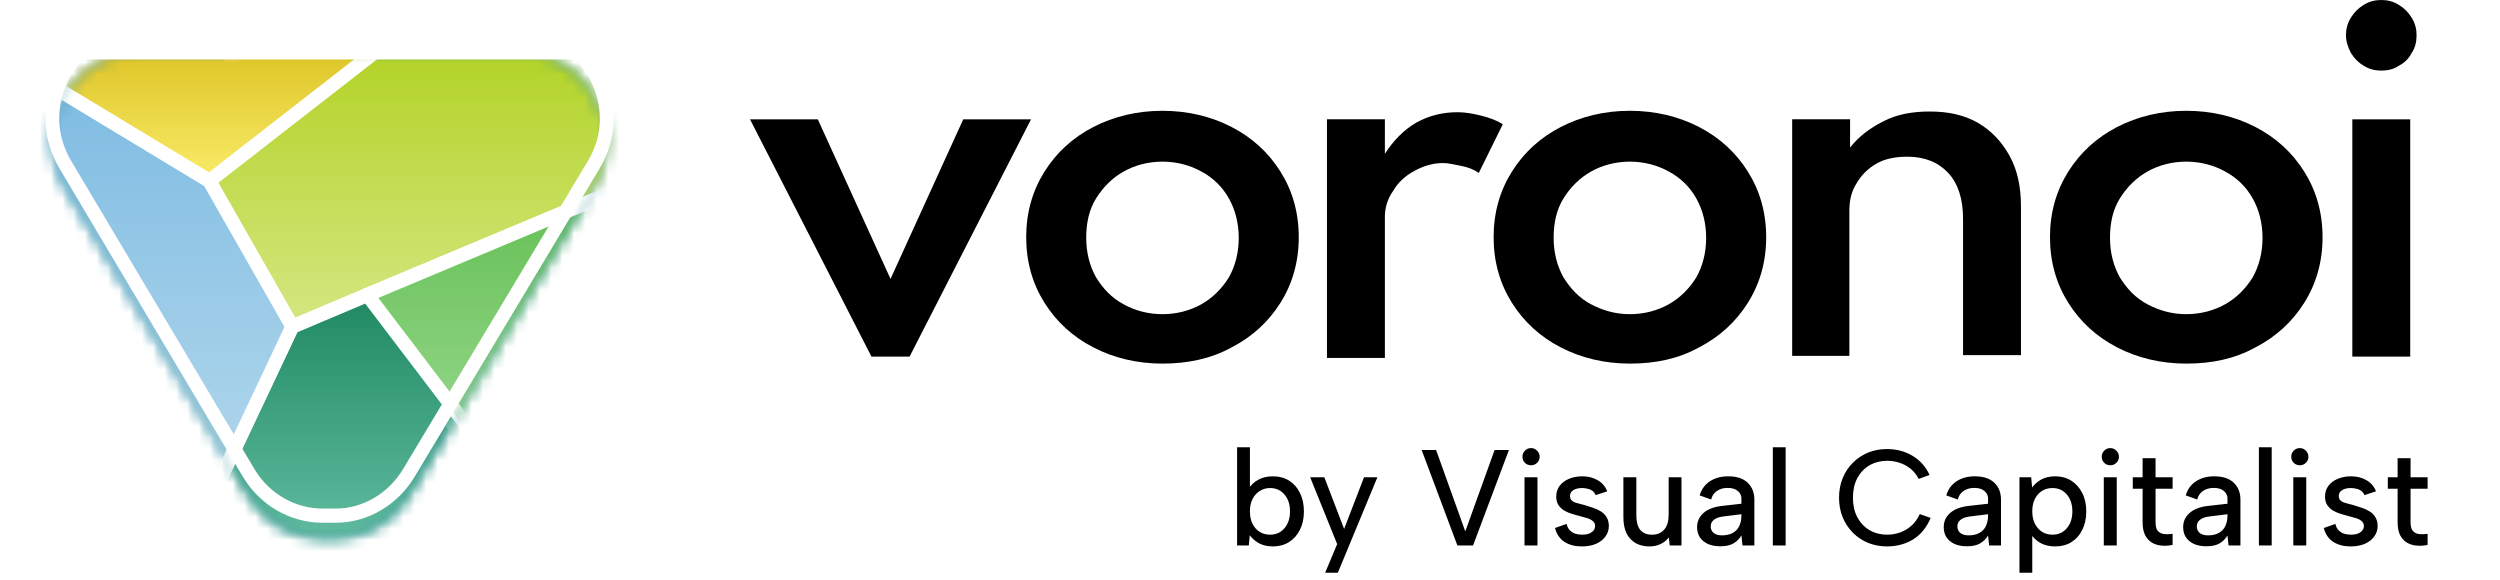
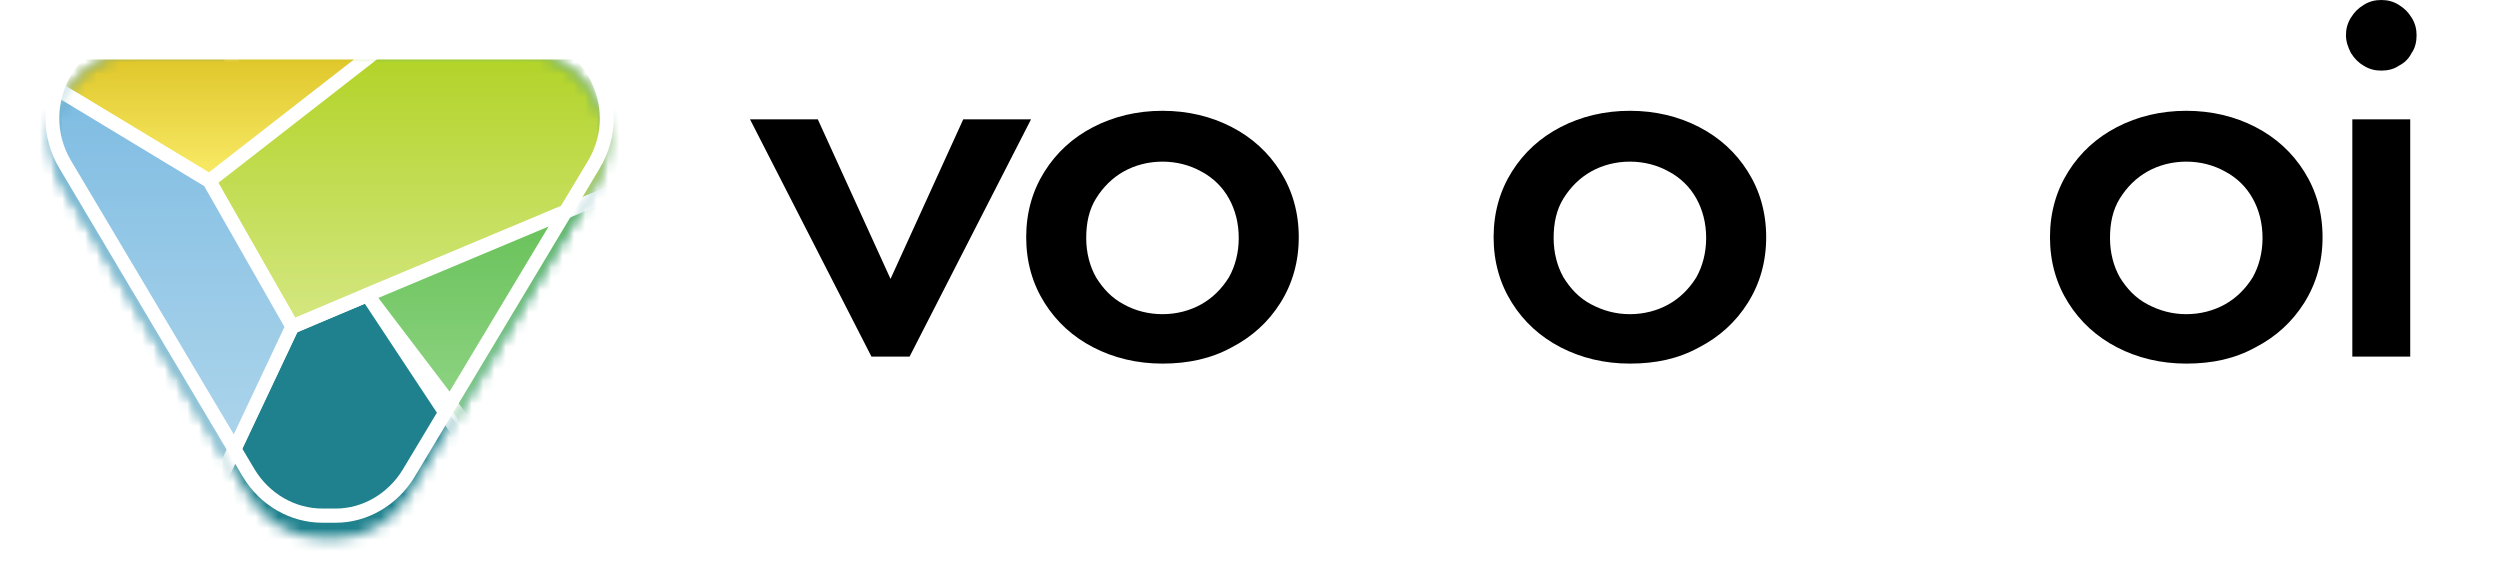
<svg xmlns="http://www.w3.org/2000/svg" width="220" height="51" viewBox="0 0 220 51" fill="none">
  <path d="M76.688 31.38L66 10.5H71.966L78.366 24.544L84.767 10.5H90.732L80.044 31.38H76.688Z" fill="black" />
  <path d="M102.298 31.997C100.061 31.997 98.01 31.5 96.208 30.567C94.406 29.635 92.977 28.33 91.92 26.652C90.864 24.975 90.305 23.048 90.305 20.873C90.305 18.698 90.864 16.772 91.92 15.094C92.977 13.416 94.406 12.111 96.208 11.179C98.01 10.247 100.061 9.75 102.298 9.75C104.535 9.75 106.586 10.247 108.388 11.179C110.19 12.111 111.619 13.416 112.676 15.094C113.732 16.772 114.291 18.698 114.291 20.873C114.291 23.048 113.732 24.975 112.676 26.652C111.619 28.33 110.19 29.635 108.388 30.567C106.586 31.562 104.535 31.997 102.298 31.997ZM102.298 27.647C103.541 27.647 104.722 27.336 105.716 26.777C106.71 26.218 107.518 25.41 108.139 24.415C108.699 23.421 109.009 22.241 109.009 20.936C109.009 19.631 108.699 18.45 108.139 17.456C107.58 16.461 106.772 15.653 105.716 15.094C104.722 14.535 103.541 14.224 102.298 14.224C101.055 14.224 99.874 14.535 98.88 15.094C97.886 15.653 97.078 16.461 96.457 17.456C95.835 18.45 95.587 19.631 95.587 20.936C95.587 22.241 95.897 23.421 96.457 24.415C97.078 25.41 97.824 26.218 98.88 26.777C99.874 27.336 101.055 27.647 102.298 27.647Z" fill="black" />
-   <path d="M116.773 31.376V10.496H121.869V13.541C122.615 12.361 123.547 11.428 124.603 10.807C125.722 10.186 126.903 9.875 128.27 9.875C128.953 9.875 129.637 9.999 130.382 10.186C131.128 10.372 131.75 10.621 132.247 10.931L130.134 15.219C129.699 14.909 129.202 14.722 128.58 14.598C127.959 14.473 127.462 14.349 126.965 14.349C126.095 14.349 125.287 14.598 124.479 15.033C123.671 15.468 123.05 16.027 122.615 16.773C122.118 17.456 121.869 18.264 121.869 19.072V31.5H116.773V31.376Z" fill="black" />
  <path d="M143.431 31.997C141.194 31.997 139.143 31.5 137.341 30.567C135.539 29.635 134.11 28.33 133.053 26.652C131.997 24.975 131.438 23.048 131.438 20.873C131.438 18.698 131.997 16.772 133.053 15.094C134.11 13.416 135.539 12.111 137.341 11.179C139.143 10.247 141.194 9.75 143.431 9.75C145.668 9.75 147.719 10.247 149.521 11.179C151.323 12.111 152.752 13.416 153.808 15.094C154.865 16.772 155.424 18.698 155.424 20.873C155.424 23.048 154.865 24.975 153.808 26.652C152.752 28.33 151.323 29.635 149.521 30.567C147.719 31.562 145.73 31.997 143.431 31.997ZM143.431 27.647C144.674 27.647 145.854 27.336 146.849 26.777C147.843 26.218 148.651 25.41 149.272 24.415C149.831 23.421 150.142 22.241 150.142 20.936C150.142 19.631 149.831 18.45 149.272 17.456C148.713 16.461 147.905 15.653 146.849 15.094C145.854 14.535 144.674 14.224 143.431 14.224C142.188 14.224 141.007 14.535 140.013 15.094C139.019 15.653 138.211 16.461 137.59 17.456C136.968 18.45 136.72 19.631 136.72 20.936C136.72 22.241 137.03 23.421 137.59 24.415C138.211 25.41 138.957 26.218 140.013 26.777C141.069 27.336 142.188 27.647 143.431 27.647Z" fill="black" />
-   <path d="M157.711 31.376V10.496H162.807V12.982C163.552 12.05 164.484 11.304 165.727 10.682C166.908 10.061 168.275 9.812 169.829 9.812C171.444 9.812 172.873 10.123 174.054 10.807C175.235 11.49 176.167 12.485 176.851 13.727C177.534 14.97 177.845 16.462 177.845 18.14V31.251H172.749V19.258C172.749 17.518 172.314 16.151 171.444 15.219C170.574 14.287 169.394 13.79 167.84 13.79C166.784 13.79 165.851 13.976 165.106 14.411C164.36 14.846 163.801 15.405 163.366 16.151C162.931 16.834 162.744 17.642 162.744 18.512V31.314H157.711V31.376Z" fill="black" />
  <path d="M192.392 31.997C190.155 31.997 188.104 31.5 186.302 30.567C184.5 29.635 183.071 28.33 182.014 26.652C180.958 24.975 180.398 23.048 180.398 20.873C180.398 18.698 180.958 16.772 182.014 15.094C183.071 13.416 184.5 12.111 186.302 11.179C188.104 10.247 190.155 9.75 192.392 9.75C194.629 9.75 196.68 10.247 198.482 11.179C200.284 12.111 201.713 13.416 202.769 15.094C203.826 16.772 204.385 18.698 204.385 20.873C204.385 23.048 203.826 24.975 202.769 26.652C201.713 28.33 200.284 29.635 198.482 30.567C196.68 31.562 194.691 31.997 192.392 31.997ZM192.392 27.647C193.635 27.647 194.815 27.336 195.81 26.777C196.804 26.218 197.612 25.41 198.233 24.415C198.792 23.421 199.103 22.241 199.103 20.936C199.103 19.631 198.792 18.45 198.233 17.456C197.674 16.461 196.866 15.653 195.81 15.094C194.815 14.535 193.635 14.224 192.392 14.224C191.149 14.224 189.968 14.535 188.974 15.094C187.98 15.653 187.172 16.461 186.55 17.456C185.929 18.45 185.68 19.631 185.68 20.936C185.68 22.241 185.991 23.421 186.55 24.415C187.172 25.41 187.918 26.218 188.974 26.777C190.03 27.336 191.149 27.647 192.392 27.647Z" fill="black" />
  <path d="M209.552 6.214C208.993 6.214 208.496 6.09 207.999 5.779C207.564 5.531 207.191 5.158 206.88 4.661C206.632 4.163 206.445 3.666 206.445 3.107C206.445 2.548 206.57 2.051 206.88 1.554C207.191 1.056 207.502 0.746 207.999 0.435C208.496 0.124 208.993 0 209.552 0C210.112 0 210.609 0.124 211.106 0.435C211.603 0.746 211.914 1.056 212.224 1.554C212.535 2.051 212.659 2.548 212.659 3.107C212.659 3.666 212.535 4.226 212.224 4.661C211.976 5.158 211.603 5.531 211.106 5.779C210.671 6.09 210.112 6.214 209.552 6.214ZM207.005 31.381V10.502H212.1V31.381H207.005Z" fill="black" />
  <g filter="url(#filter0_dd_15828_38092)">
    <mask id="mask0_15828_38092" style="mask-type:luminance" maskUnits="userSpaceOnUse" x="4" y="2" width="50" height="44">
      <path d="M52.227 14.497L35.945 41.637C34.553 43.929 32.118 45.361 29.543 45.361H28.36C25.716 45.361 23.281 43.929 21.889 41.637L5.746 14.497C2.615 9.269 6.233 2.609 12.148 2.609H45.756C51.74 2.609 55.358 9.341 52.227 14.497Z" fill="white" />
    </mask>
    <g mask="url(#mask0_15828_38092)">
      <path d="M59.324 2.617L33.718 66.637L29.682 73.082L24.116 66.637L-1.352 2.617H59.324Z" fill="url(#paint0_linear_15828_38092)" />
      <path fill-rule="evenodd" clip-rule="evenodd" d="M-1.858 2.261C-1.745 2.088 -1.557 1.984 -1.354 1.984H59.321C59.523 1.984 59.712 2.088 59.825 2.261C59.938 2.434 59.959 2.654 59.882 2.846L34.276 66.866C34.262 66.901 34.245 66.935 34.225 66.967L30.189 73.412C30.086 73.576 29.915 73.681 29.726 73.696C29.537 73.711 29.352 73.634 29.226 73.488L23.659 67.043C23.614 66.991 23.577 66.93 23.551 66.865L-1.916 2.845C-1.992 2.653 -1.971 2.433 -1.858 2.261ZM-0.451 3.233L24.635 66.293L29.602 72.045L33.175 66.338L58.416 3.233H-0.451Z" fill="white" />
    </g>
    <mask id="mask1_15828_38092" style="mask-type:luminance" maskUnits="userSpaceOnUse" x="4" y="2" width="50" height="44">
      <path d="M52.227 14.497L35.945 41.637C34.553 43.929 32.118 45.361 29.543 45.361H28.36C25.716 45.361 23.281 43.929 21.889 41.637L5.746 14.497C2.615 9.269 6.233 2.609 12.148 2.609H45.756C51.74 2.609 55.358 9.341 52.227 14.497Z" fill="white" />
    </mask>
    <g mask="url(#mask1_15828_38092)">
      <path d="M20.502 2.609L18.414 13.924L25.72 26.742L32.331 23.949L54.527 14.64L59.328 2.609H20.502Z" fill="url(#paint1_linear_15828_38092)" />
      <path fill-rule="evenodd" clip-rule="evenodd" d="M19.903 2.492C19.957 2.198 20.207 1.984 20.499 1.984H59.325C59.528 1.984 59.717 2.088 59.829 2.261C59.942 2.434 59.963 2.653 59.886 2.846L55.085 14.876C55.023 15.031 54.904 15.154 54.753 15.217L32.558 24.526L32.556 24.527L25.948 27.319C25.668 27.437 25.347 27.325 25.194 27.057L17.888 14.239C17.814 14.109 17.788 13.955 17.815 13.807L19.903 2.492ZM21.001 3.233L19.049 13.809L25.974 25.958L32.097 23.371L32.099 23.37L54.06 14.16L58.421 3.233H21.001Z" fill="white" />
    </g>
    <mask id="mask2_15828_38092" style="mask-type:luminance" maskUnits="userSpaceOnUse" x="4" y="2" width="50" height="44">
      <path d="M52.227 14.497L35.945 41.637C34.553 43.929 32.118 45.361 29.543 45.361H28.36C25.716 45.361 23.281 43.929 21.889 41.637L5.746 14.497C2.615 9.269 6.233 2.609 12.148 2.609H45.756C51.74 2.609 55.358 9.341 52.227 14.497Z" fill="white" />
    </mask>
    <g mask="url(#mask2_15828_38092)">
      <path d="M32.956 2.609H-0.305L18.413 13.924L32.956 2.609Z" fill="url(#paint2_linear_15828_38092)" />
      <path fill-rule="evenodd" clip-rule="evenodd" d="M-0.885 2.445C-0.813 2.173 -0.573 1.984 -0.3 1.984H32.961C33.221 1.984 33.453 2.156 33.536 2.41C33.618 2.664 33.534 2.945 33.326 3.106L18.784 14.421C18.588 14.573 18.322 14.589 18.111 14.461L-0.607 3.147C-0.843 3.004 -0.957 2.717 -0.885 2.445ZM1.93 3.233L18.375 13.174L31.152 3.233H1.93Z" fill="white" />
    </g>
    <mask id="mask3_15828_38092" style="mask-type:luminance" maskUnits="userSpaceOnUse" x="4" y="2" width="50" height="44">
      <path d="M52.227 14.497L35.945 41.637C34.553 43.929 32.118 45.361 29.543 45.361H28.36C25.716 45.361 23.281 43.929 21.889 41.637L5.746 14.497C2.615 9.269 6.233 2.609 12.148 2.609H45.756C51.74 2.609 55.358 9.341 52.227 14.497Z" fill="white" />
    </mask>
    <g mask="url(#mask3_15828_38092)">
      <path d="M32.328 23.95L44.922 42.998L60.578 29.822L54.525 14.641L32.328 23.95Z" fill="url(#paint3_linear_15828_38092)" />
      <path fill-rule="evenodd" clip-rule="evenodd" d="M54.293 14.062C54.603 13.932 54.956 14.085 55.083 14.403L61.137 29.584C61.238 29.838 61.166 30.131 60.959 30.305L45.304 43.481C45.172 43.592 45.001 43.641 44.833 43.616C44.664 43.59 44.514 43.494 44.418 43.349L31.824 24.3C31.721 24.145 31.692 23.949 31.745 23.769C31.797 23.589 31.927 23.442 32.096 23.371L54.293 14.062ZM33.248 24.236L45.048 42.083L59.844 29.631L54.191 15.453L33.248 24.236Z" fill="white" />
    </g>
    <mask id="mask4_15828_38092" style="mask-type:luminance" maskUnits="userSpaceOnUse" x="4" y="2" width="50" height="44">
      <path d="M52.227 14.497L35.945 41.637C34.553 43.929 32.118 45.361 29.543 45.361H28.36C25.716 45.361 23.281 43.929 21.889 41.637L5.746 14.497C2.615 9.269 6.233 2.609 12.148 2.609H45.756C51.74 2.609 55.358 9.341 52.227 14.497Z" fill="white" />
    </mask>
    <g mask="url(#mask4_15828_38092)">
-       <path d="M19.18 54.316L48.335 40.066L57.659 39.278L45.621 41.426L32.331 23.953L25.721 26.746L16.258 46.797L19.18 54.316Z" fill="url(#paint4_linear_15828_38092)" />
-       <path fill-rule="evenodd" clip-rule="evenodd" d="M32.098 23.383C32.349 23.277 32.639 23.355 32.806 23.575L45.778 40.63L48.072 39.509C48.138 39.476 48.21 39.457 48.283 39.45L57.607 38.663C57.93 38.636 58.217 38.875 58.258 39.206C58.299 39.537 58.08 39.843 57.76 39.9L45.722 42.048C45.713 42.05 45.705 42.051 45.696 42.052L19.438 54.887C19.286 54.961 19.112 54.967 18.956 54.904C18.8 54.841 18.677 54.715 18.614 54.555L15.692 47.036C15.628 46.873 15.635 46.689 15.709 46.531L25.173 26.48C25.238 26.342 25.35 26.234 25.488 26.176L32.098 23.383ZM44.655 41.179L32.134 24.717L26.163 27.24L16.918 46.828L19.501 53.474L44.655 41.179Z" fill="white" />
+       <path fill-rule="evenodd" clip-rule="evenodd" d="M32.098 23.383C32.349 23.277 32.639 23.355 32.806 23.575L45.778 40.63L48.072 39.509L57.607 38.663C57.93 38.636 58.217 38.875 58.258 39.206C58.299 39.537 58.08 39.843 57.76 39.9L45.722 42.048C45.713 42.05 45.705 42.051 45.696 42.052L19.438 54.887C19.286 54.961 19.112 54.967 18.956 54.904C18.8 54.841 18.677 54.715 18.614 54.555L15.692 47.036C15.628 46.873 15.635 46.689 15.709 46.531L25.173 26.48C25.238 26.342 25.35 26.234 25.488 26.176L32.098 23.383ZM44.655 41.179L32.134 24.717L26.163 27.24L16.918 46.828L19.501 53.474L44.655 41.179Z" fill="white" />
    </g>
    <mask id="mask5_15828_38092" style="mask-type:luminance" maskUnits="userSpaceOnUse" x="4" y="2" width="50" height="44">
      <path d="M52.227 14.497L35.945 41.637C34.553 43.929 32.118 45.361 29.543 45.361H28.36C25.716 45.361 23.281 43.929 21.889 41.637L5.746 14.497C2.615 9.269 6.233 2.609 12.148 2.609H45.756C51.74 2.609 55.358 9.341 52.227 14.497Z" fill="white" />
    </mask>
    <g mask="url(#mask5_15828_38092)">
      <path d="M16.253 46.793L25.716 26.742L18.41 13.924L-0.308 2.609H-1.352L16.253 46.793Z" fill="url(#paint5_linear_15828_38092)" />
      <path fill-rule="evenodd" clip-rule="evenodd" d="M-1.85 2.261C-1.738 2.088 -1.549 1.984 -1.347 1.984H-0.303C-0.195 1.984 -0.089 2.014 0.004 2.07L18.722 13.385C18.811 13.439 18.886 13.515 18.938 13.607L26.244 26.426C26.347 26.606 26.355 26.826 26.266 27.014L16.803 47.065C16.699 47.286 16.478 47.424 16.239 47.416C15.999 47.408 15.787 47.257 15.697 47.029L-1.908 2.845C-1.984 2.653 -1.963 2.434 -1.85 2.261ZM-0.434 3.253L16.304 45.265L25.034 26.769L17.971 14.379L-0.434 3.253Z" fill="white" />
    </g>
  </g>
  <path fill-rule="evenodd" clip-rule="evenodd" d="M12.161 3.248C6.725 3.248 3.393 9.37 6.276 14.184L6.277 14.186L22.417 41.321C22.418 41.322 22.418 41.323 22.419 41.324C23.703 43.436 25.946 44.752 28.374 44.752H29.557C31.913 44.752 34.158 43.439 35.443 41.322C35.444 41.322 35.444 41.322 35.444 41.321L51.725 14.184L51.726 14.181C54.603 9.444 51.282 3.248 45.77 3.248H12.161ZM5.243 14.838C1.865 9.198 5.77 2 12.161 2H45.77C52.225 2 56.14 9.266 52.756 14.841C52.756 14.841 52.755 14.842 52.755 14.842L36.474 41.98L36.473 41.983C34.975 44.449 32.349 46 29.557 46H28.374C25.515 46 22.888 44.452 21.389 41.983L21.386 41.978L21.386 41.978L5.244 14.839C5.243 14.839 5.243 14.839 5.243 14.838Z" fill="white" />
-   <path d="M109.872 43.02C110.056 42.708 110.328 42.448 110.688 42.24C111.056 42.024 111.5 41.916 112.02 41.916C112.564 41.916 113.04 42.044 113.448 42.3C113.856 42.556 114.172 42.916 114.396 43.38C114.628 43.844 114.744 44.384 114.744 45C114.744 45.616 114.628 46.156 114.396 46.62C114.164 47.084 113.844 47.444 113.436 47.7C113.028 47.956 112.556 48.084 112.02 48.084C111.532 48.084 111.116 47.988 110.772 47.796C110.436 47.604 110.172 47.372 109.98 47.1L109.896 48H108.864V39.36H109.992V43.056L109.872 43.02ZM113.52 45C113.52 44.384 113.356 43.888 113.028 43.512C112.708 43.136 112.288 42.948 111.768 42.948C111.432 42.948 111.132 43.032 110.868 43.2C110.604 43.36 110.392 43.592 110.232 43.896C110.072 44.2 109.992 44.568 109.992 45C109.992 45.432 110.072 45.804 110.232 46.116C110.392 46.42 110.604 46.652 110.868 46.812C111.132 46.972 111.432 47.052 111.768 47.052C112.288 47.052 112.708 46.864 113.028 46.488C113.356 46.112 113.52 45.616 113.52 45ZM120.034 42H121.21L117.73 50.4H116.614L117.67 47.88L115.294 42H116.542L118.282 46.548L120.034 42ZM131.525 39.6H132.785L129.629 48H128.249L125.105 39.6H126.377L128.945 46.764L131.525 39.6ZM134.157 42H135.297V48H134.157V42ZM134.733 40.944C134.517 40.944 134.337 40.872 134.193 40.728C134.049 40.584 133.977 40.408 133.977 40.2C133.977 39.984 134.049 39.804 134.193 39.66C134.337 39.508 134.517 39.432 134.733 39.432C134.941 39.432 135.117 39.508 135.261 39.66C135.413 39.804 135.489 39.984 135.489 40.2C135.489 40.408 135.413 40.584 135.261 40.728C135.117 40.872 134.941 40.944 134.733 40.944ZM137.86 46.104C137.916 46.344 138.012 46.532 138.148 46.668C138.284 46.804 138.444 46.904 138.628 46.968C138.82 47.024 139.02 47.052 139.228 47.052C139.588 47.052 139.868 46.98 140.068 46.836C140.268 46.692 140.368 46.512 140.368 46.296C140.368 46.112 140.304 45.968 140.176 45.864C140.056 45.752 139.892 45.664 139.684 45.6C139.484 45.536 139.268 45.476 139.036 45.42C138.828 45.364 138.6 45.3 138.352 45.228C138.112 45.156 137.884 45.06 137.668 44.94C137.46 44.812 137.288 44.652 137.152 44.46C137.016 44.26 136.948 44.008 136.948 43.704C136.948 43.344 137.044 43.032 137.236 42.768C137.436 42.496 137.708 42.288 138.052 42.144C138.404 41.992 138.8 41.916 139.24 41.916C139.752 41.916 140.2 42.028 140.584 42.252C140.976 42.468 141.26 42.796 141.436 43.236L140.416 43.572C140.36 43.42 140.268 43.296 140.14 43.2C140.012 43.104 139.864 43.04 139.696 43.008C139.536 42.968 139.376 42.948 139.216 42.948C138.912 42.948 138.66 43.008 138.46 43.128C138.26 43.248 138.16 43.424 138.16 43.656C138.16 43.784 138.192 43.892 138.256 43.98C138.32 44.06 138.408 44.128 138.52 44.184C138.64 44.232 138.78 44.276 138.94 44.316C139.1 44.356 139.272 44.4 139.456 44.448C139.696 44.52 139.94 44.6 140.188 44.688C140.436 44.768 140.664 44.872 140.872 45C141.08 45.128 141.248 45.296 141.376 45.504C141.504 45.712 141.572 45.968 141.58 46.272C141.58 46.624 141.48 46.936 141.28 47.208C141.088 47.48 140.812 47.696 140.452 47.856C140.1 48.008 139.68 48.084 139.192 48.084C138.6 48.084 138.096 47.952 137.68 47.688C137.264 47.424 136.984 47.016 136.84 46.464L137.86 46.104ZM147.97 48H146.938L146.854 47.292C146.662 47.548 146.418 47.744 146.122 47.88C145.834 48.016 145.51 48.084 145.15 48.084C144.686 48.084 144.282 47.988 143.938 47.796C143.594 47.596 143.326 47.308 143.134 46.932C142.95 46.548 142.858 46.072 142.858 45.504V42H143.998V45.36C143.998 45.912 144.11 46.332 144.334 46.62C144.566 46.908 144.914 47.052 145.378 47.052C145.834 47.052 146.19 46.904 146.446 46.608C146.71 46.312 146.842 45.872 146.842 45.288V42H147.97V48ZM153.34 48L153.244 47.124C153.06 47.428 152.82 47.664 152.524 47.832C152.236 47.992 151.86 48.072 151.396 48.072C150.964 48.072 150.596 48.004 150.292 47.868C149.988 47.724 149.752 47.528 149.584 47.28C149.424 47.024 149.344 46.728 149.344 46.392C149.344 45.888 149.532 45.472 149.908 45.144C150.284 44.808 150.828 44.6 151.54 44.52L153.244 44.328V43.86C153.244 43.604 153.14 43.388 152.932 43.212C152.724 43.028 152.424 42.936 152.032 42.936C151.664 42.936 151.352 43.024 151.096 43.2C150.84 43.368 150.668 43.62 150.58 43.956L149.572 43.596C149.724 43.068 150.02 42.656 150.46 42.36C150.908 42.064 151.448 41.916 152.08 41.916C152.832 41.916 153.404 42.104 153.796 42.48C154.188 42.856 154.384 43.352 154.384 43.968V48H153.34ZM153.244 45.252L151.6 45.456C151.248 45.504 150.984 45.604 150.808 45.756C150.632 45.9 150.544 46.092 150.544 46.332C150.544 46.556 150.628 46.744 150.796 46.896C150.972 47.04 151.216 47.112 151.528 47.112C151.912 47.112 152.232 47.04 152.488 46.896C152.744 46.752 152.932 46.552 153.052 46.296C153.18 46.032 153.244 45.728 153.244 45.384V45.252ZM156.009 39.36H157.137V48H156.009V39.36ZM161.835 43.8C161.835 43.168 161.943 42.592 162.159 42.072C162.375 41.544 162.675 41.092 163.059 40.716C163.443 40.332 163.887 40.036 164.391 39.828C164.903 39.62 165.455 39.516 166.047 39.516C166.887 39.516 167.635 39.712 168.291 40.104C168.955 40.496 169.459 41.06 169.803 41.796L168.843 42.144C168.651 41.768 168.407 41.464 168.111 41.232C167.815 41 167.491 40.828 167.139 40.716C166.787 40.604 166.431 40.548 166.071 40.548C165.503 40.548 164.987 40.68 164.523 40.944C164.067 41.208 163.707 41.584 163.443 42.072C163.187 42.56 163.059 43.136 163.059 43.8C163.059 44.456 163.187 45.028 163.443 45.516C163.707 46.004 164.067 46.384 164.523 46.656C164.987 46.92 165.503 47.052 166.071 47.052C166.439 47.052 166.803 46.992 167.163 46.872C167.523 46.752 167.859 46.56 168.171 46.296C168.483 46.024 168.739 45.672 168.939 45.24L169.899 45.576C169.539 46.424 169.023 47.056 168.351 47.472C167.679 47.88 166.911 48.084 166.047 48.084C165.455 48.084 164.903 47.98 164.391 47.772C163.887 47.564 163.443 47.268 163.059 46.884C162.675 46.5 162.375 46.048 162.159 45.528C161.943 45 161.835 44.424 161.835 43.8ZM175.044 48L174.948 47.124C174.764 47.428 174.524 47.664 174.228 47.832C173.94 47.992 173.564 48.072 173.1 48.072C172.668 48.072 172.3 48.004 171.996 47.868C171.692 47.724 171.456 47.528 171.288 47.28C171.128 47.024 171.048 46.728 171.048 46.392C171.048 45.888 171.236 45.472 171.612 45.144C171.988 44.808 172.532 44.6 173.244 44.52L174.948 44.328V43.86C174.948 43.604 174.844 43.388 174.636 43.212C174.428 43.028 174.128 42.936 173.736 42.936C173.368 42.936 173.056 43.024 172.8 43.2C172.544 43.368 172.372 43.62 172.284 43.956L171.276 43.596C171.428 43.068 171.724 42.656 172.164 42.36C172.612 42.064 173.152 41.916 173.784 41.916C174.536 41.916 175.108 42.104 175.5 42.48C175.892 42.856 176.088 43.352 176.088 43.968V48H175.044ZM174.948 45.252L173.304 45.456C172.952 45.504 172.688 45.604 172.512 45.756C172.336 45.9 172.248 46.092 172.248 46.332C172.248 46.556 172.332 46.744 172.5 46.896C172.676 47.04 172.92 47.112 173.232 47.112C173.616 47.112 173.936 47.04 174.192 46.896C174.448 46.752 174.636 46.552 174.756 46.296C174.884 46.032 174.948 45.728 174.948 45.384V45.252ZM178.72 46.98L178.84 46.944V50.4H177.712V42H178.744L178.828 42.9C179.02 42.628 179.284 42.396 179.62 42.204C179.964 42.012 180.38 41.916 180.868 41.916C181.396 41.916 181.864 42.044 182.272 42.3C182.68 42.556 183 42.916 183.232 43.38C183.472 43.836 183.592 44.376 183.592 45C183.592 45.616 183.476 46.156 183.244 46.62C183.02 47.084 182.704 47.444 182.296 47.7C181.888 47.956 181.412 48.084 180.868 48.084C180.348 48.084 179.904 47.98 179.536 47.772C179.176 47.556 178.904 47.292 178.72 46.98ZM182.368 45C182.368 44.384 182.204 43.888 181.876 43.512C181.556 43.136 181.136 42.948 180.616 42.948C180.28 42.948 179.98 43.028 179.716 43.188C179.452 43.348 179.24 43.58 179.08 43.884C178.92 44.188 178.84 44.56 178.84 45C178.84 45.432 178.92 45.8 179.08 46.104C179.24 46.408 179.452 46.644 179.716 46.812C179.98 46.972 180.28 47.052 180.616 47.052C181.136 47.052 181.556 46.864 181.876 46.488C182.204 46.112 182.368 45.616 182.368 45ZM185.134 42H186.274V48H185.134V42ZM185.71 40.944C185.494 40.944 185.314 40.872 185.17 40.728C185.026 40.584 184.954 40.408 184.954 40.2C184.954 39.984 185.026 39.804 185.17 39.66C185.314 39.508 185.494 39.432 185.71 39.432C185.918 39.432 186.094 39.508 186.238 39.66C186.39 39.804 186.466 39.984 186.466 40.2C186.466 40.408 186.39 40.584 186.238 40.728C186.094 40.872 185.918 40.944 185.71 40.944ZM188.549 42V40.32H189.689V42H191.189V43.008H189.689V45.96C189.689 46.328 189.761 46.588 189.905 46.74C190.057 46.892 190.245 46.98 190.469 47.004C190.701 47.02 190.941 47.012 191.189 46.98V47.952C190.861 48.024 190.537 48.044 190.217 48.012C189.905 47.988 189.621 47.9 189.365 47.748C189.117 47.596 188.917 47.376 188.765 47.088C188.621 46.792 188.549 46.416 188.549 45.96V43.008H187.685V42H188.549ZM196.114 48L196.018 47.124C195.834 47.428 195.594 47.664 195.298 47.832C195.01 47.992 194.634 48.072 194.17 48.072C193.738 48.072 193.37 48.004 193.066 47.868C192.762 47.724 192.526 47.528 192.358 47.28C192.198 47.024 192.118 46.728 192.118 46.392C192.118 45.888 192.306 45.472 192.682 45.144C193.058 44.808 193.602 44.6 194.314 44.52L196.018 44.328V43.86C196.018 43.604 195.914 43.388 195.706 43.212C195.498 43.028 195.198 42.936 194.806 42.936C194.438 42.936 194.126 43.024 193.87 43.2C193.614 43.368 193.442 43.62 193.354 43.956L192.346 43.596C192.498 43.068 192.794 42.656 193.234 42.36C193.682 42.064 194.222 41.916 194.854 41.916C195.606 41.916 196.178 42.104 196.57 42.48C196.962 42.856 197.158 43.352 197.158 43.968V48H196.114ZM196.018 45.252L194.374 45.456C194.022 45.504 193.758 45.604 193.582 45.756C193.406 45.9 193.318 46.092 193.318 46.332C193.318 46.556 193.402 46.744 193.57 46.896C193.746 47.04 193.99 47.112 194.302 47.112C194.686 47.112 195.006 47.04 195.262 46.896C195.518 46.752 195.706 46.552 195.826 46.296C195.954 46.032 196.018 45.728 196.018 45.384V45.252ZM198.782 39.36H199.91V48H198.782V39.36ZM201.81 42H202.95V48H201.81V42ZM202.386 40.944C202.17 40.944 201.99 40.872 201.846 40.728C201.702 40.584 201.63 40.408 201.63 40.2C201.63 39.984 201.702 39.804 201.846 39.66C201.99 39.508 202.17 39.432 202.386 39.432C202.594 39.432 202.77 39.508 202.914 39.66C203.066 39.804 203.142 39.984 203.142 40.2C203.142 40.408 203.066 40.584 202.914 40.728C202.77 40.872 202.594 40.944 202.386 40.944ZM205.513 46.104C205.569 46.344 205.665 46.532 205.801 46.668C205.937 46.804 206.097 46.904 206.281 46.968C206.473 47.024 206.673 47.052 206.881 47.052C207.241 47.052 207.521 46.98 207.721 46.836C207.921 46.692 208.021 46.512 208.021 46.296C208.021 46.112 207.957 45.968 207.829 45.864C207.709 45.752 207.545 45.664 207.337 45.6C207.137 45.536 206.921 45.476 206.689 45.42C206.481 45.364 206.253 45.3 206.005 45.228C205.765 45.156 205.537 45.06 205.321 44.94C205.113 44.812 204.941 44.652 204.805 44.46C204.669 44.26 204.601 44.008 204.601 43.704C204.601 43.344 204.697 43.032 204.889 42.768C205.089 42.496 205.361 42.288 205.705 42.144C206.057 41.992 206.453 41.916 206.893 41.916C207.405 41.916 207.853 42.028 208.237 42.252C208.629 42.468 208.913 42.796 209.089 43.236L208.069 43.572C208.013 43.42 207.921 43.296 207.793 43.2C207.665 43.104 207.517 43.04 207.349 43.008C207.189 42.968 207.029 42.948 206.869 42.948C206.565 42.948 206.313 43.008 206.113 43.128C205.913 43.248 205.813 43.424 205.813 43.656C205.813 43.784 205.845 43.892 205.909 43.98C205.973 44.06 206.061 44.128 206.173 44.184C206.293 44.232 206.433 44.276 206.593 44.316C206.753 44.356 206.925 44.4 207.109 44.448C207.349 44.52 207.593 44.6 207.841 44.688C208.089 44.768 208.317 44.872 208.525 45C208.733 45.128 208.901 45.296 209.029 45.504C209.157 45.712 209.225 45.968 209.233 46.272C209.233 46.624 209.133 46.936 208.933 47.208C208.741 47.48 208.465 47.696 208.105 47.856C207.753 48.008 207.333 48.084 206.845 48.084C206.253 48.084 205.749 47.952 205.333 47.688C204.917 47.424 204.637 47.016 204.493 46.464L205.513 46.104ZM210.99 42V40.32H212.13V42H213.63V43.008H212.13V45.96C212.13 46.328 212.202 46.588 212.346 46.74C212.498 46.892 212.686 46.98 212.91 47.004C213.142 47.02 213.382 47.012 213.63 46.98V47.952C213.302 48.024 212.978 48.044 212.658 48.012C212.346 47.988 212.062 47.9 211.806 47.748C211.558 47.596 211.358 47.376 211.206 47.088C211.062 46.792 210.99 46.416 210.99 45.96V43.008H210.126V42H210.99Z" fill="black" />
  <defs>
    <filter id="filter0_dd_15828_38092" x="1.594" y="0.609" width="54.785" height="48.752" filterUnits="userSpaceOnUse" color-interpolation-filters="sRGB">
      <feFlood flood-opacity="0" result="BackgroundImageFix" />
      <feColorMatrix in="SourceAlpha" type="matrix" values="0 0 0 0 0 0 0 0 0 0 0 0 0 0 0 0 0 0 127 0" result="hardAlpha" />
      <feOffset dy="1" />
      <feGaussianBlur stdDeviation="1" />
      <feColorMatrix type="matrix" values="0 0 0 0 0 0 0 0 0 0 0 0 0 0 0 0 0 0 0.06 0" />
      <feBlend mode="normal" in2="BackgroundImageFix" result="effect1_dropShadow_15828_38092" />
      <feColorMatrix in="SourceAlpha" type="matrix" values="0 0 0 0 0 0 0 0 0 0 0 0 0 0 0 0 0 0 127 0" result="hardAlpha" />
      <feOffset dy="1" />
      <feGaussianBlur stdDeviation="1.5" />
      <feColorMatrix type="matrix" values="0 0 0 0 0 0 0 0 0 0 0 0 0 0 0 0 0 0 0.1 0" />
      <feBlend mode="normal" in2="effect1_dropShadow_15828_38092" result="effect2_dropShadow_15828_38092" />
      <feBlend mode="normal" in="SourceGraphic" in2="effect2_dropShadow_15828_38092" result="shape" />
    </filter>
    <linearGradient id="paint0_linear_15828_38092" x1="29.008" y1="73.056" x2="29.008" y2="2.635" gradientUnits="userSpaceOnUse">
      <stop stop-color="#78B5BE" />
      <stop offset="0.239" stop-color="#1E818D" />
    </linearGradient>
    <linearGradient id="paint1_linear_15828_38092" x1="38.868" y1="26.72" x2="38.868" y2="2.627" gradientUnits="userSpaceOnUse">
      <stop stop-color="#D4E782" />
      <stop offset="1" stop-color="#B2D327" />
    </linearGradient>
    <linearGradient id="paint2_linear_15828_38092" x1="16.303" y1="13.957" x2="16.303" y2="2.627" gradientUnits="userSpaceOnUse">
      <stop stop-color="#FAEC6A" />
      <stop offset="1" stop-color="#DEC527" />
    </linearGradient>
    <linearGradient id="paint3_linear_15828_38092" x1="46.446" y1="42.966" x2="46.446" y2="14.609" gradientUnits="userSpaceOnUse">
      <stop stop-color="#A4DE9B" />
      <stop offset="1" stop-color="#63BF53" />
    </linearGradient>
    <linearGradient id="paint4_linear_15828_38092" x1="36.94" y1="54.297" x2="36.94" y2="23.971" gradientUnits="userSpaceOnUse">
      <stop stop-color="#7BD0BA" />
      <stop offset="1" stop-color="#1F8961" />
    </linearGradient>
    <linearGradient id="paint5_linear_15828_38092" x1="12.195" y1="46.806" x2="12.195" y2="2.627" gradientUnits="userSpaceOnUse">
      <stop stop-color="#B9DBED" />
      <stop offset="0.564" stop-color="#97C9E7" />
      <stop offset="1" stop-color="#79B9E1" />
    </linearGradient>
  </defs>
</svg>